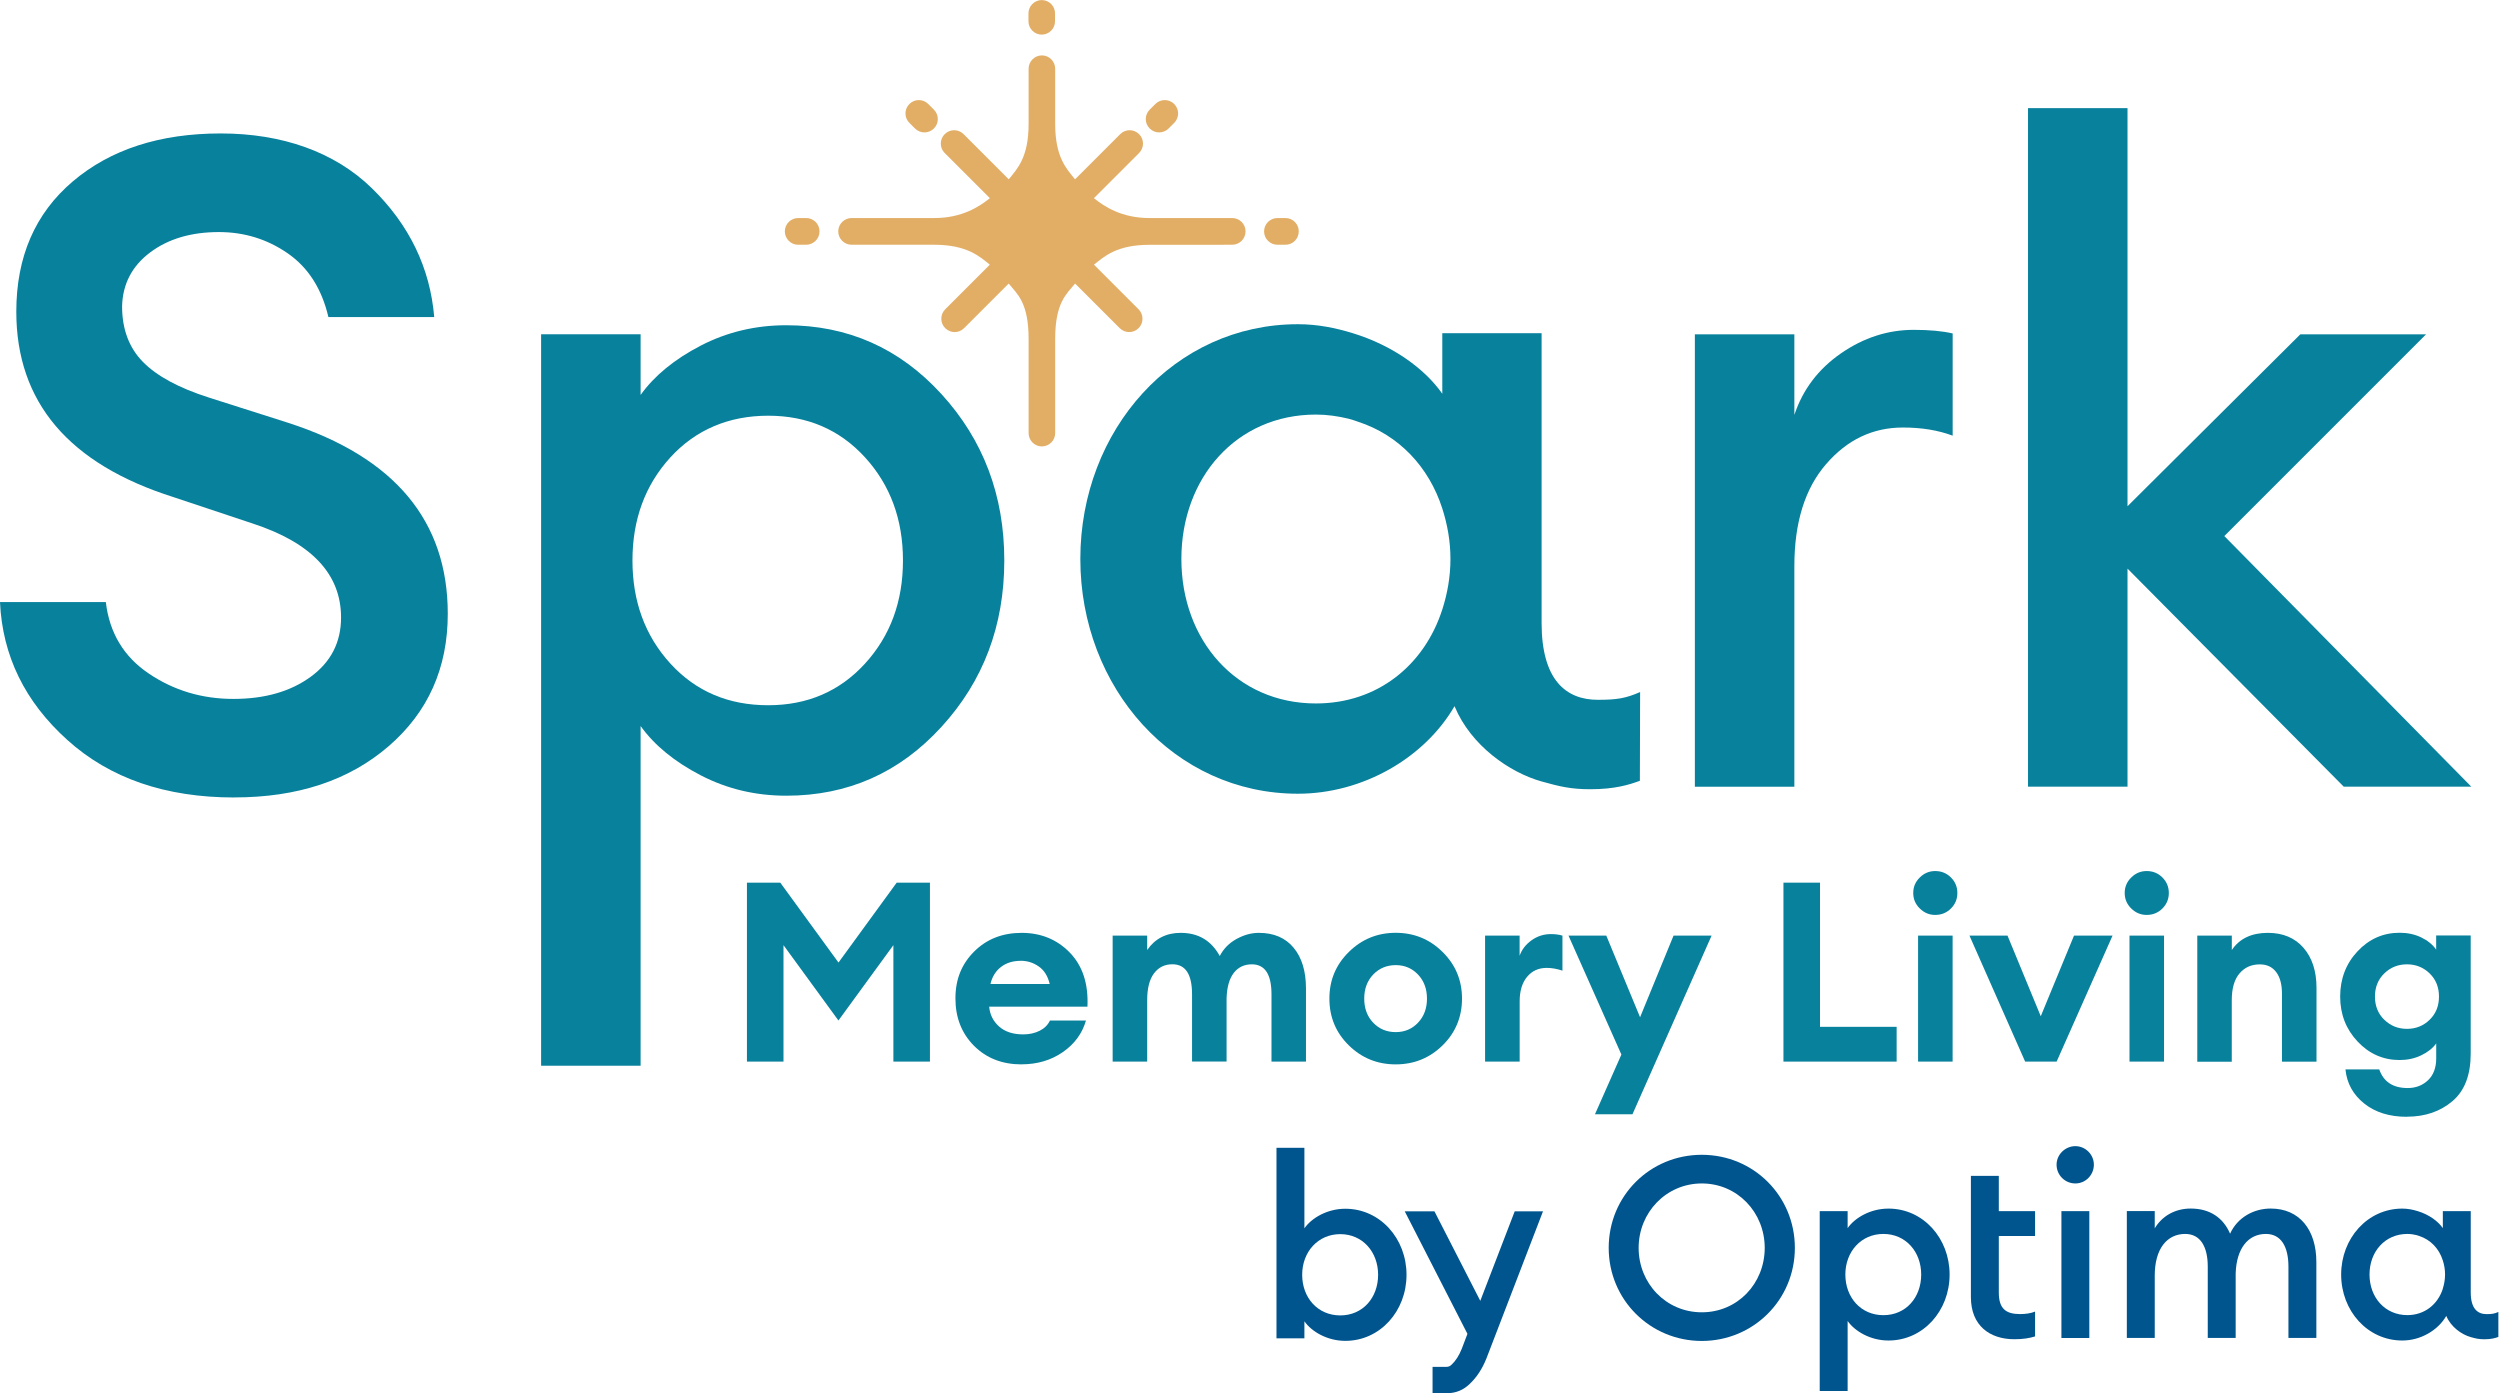
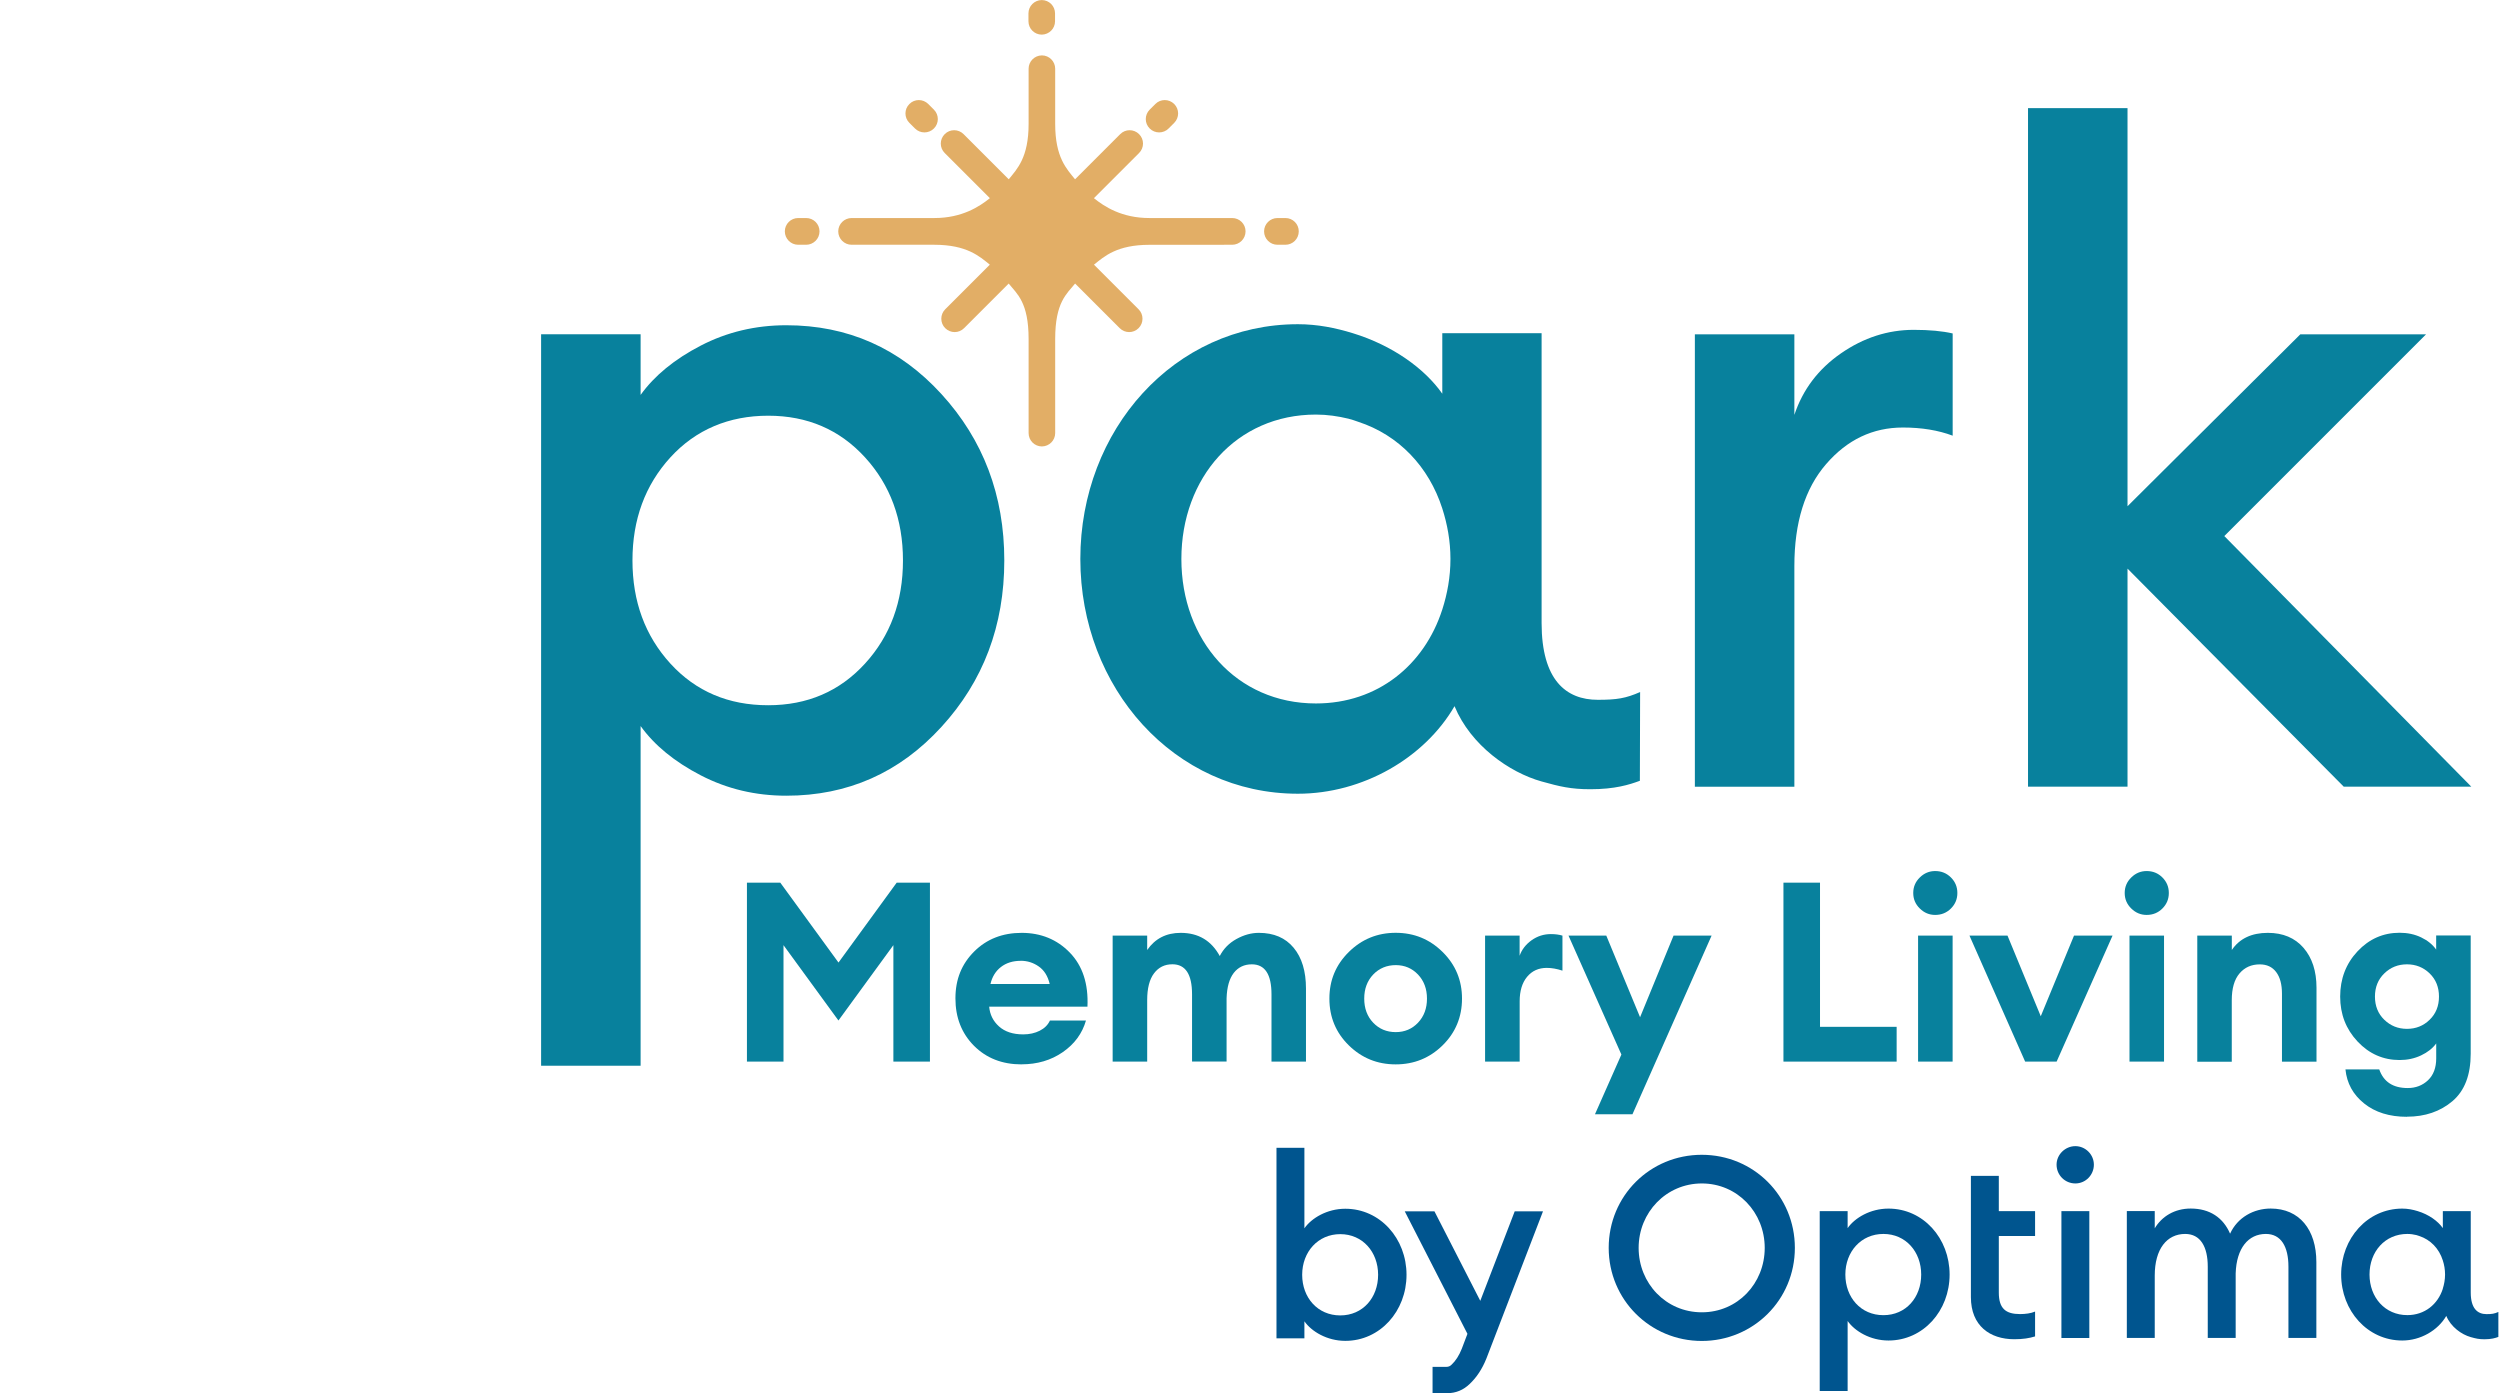
<svg xmlns="http://www.w3.org/2000/svg" width="506" height="282" viewBox="0 0 506 282" fill="none">
  <g clip-path="url(#clip0_24091_2)">
    <path d="M185.2 26.01C185.73 26.54 186.42 26.8 187.11 26.8C187.8 26.8 188.49 26.54 189.02 26.01C190.08 24.96 190.08 23.24 189.02 22.19L187.88 21.05C186.82 19.99 185.11 19.99 184.06 21.05C183 22.1 183 23.82 184.06 24.87L185.2 26.01Z" fill="#E2AE66" />
    <path d="M210.84 7.01C210.84 7.01 210.84 7.01 210.85 7.01C210.85 7.01 210.85 7.01 210.86 7.01C212.34 6.99 213.54 5.79 213.54 4.31V2.71C213.54 1.22 212.34 0.02 210.86 0.01C210.86 0.01 210.86 0.01 210.85 0.01C210.85 0.01 210.85 0.01 210.84 0.01C209.36 0.03 208.16 1.23 208.16 2.71V4.31C208.16 5.8 209.36 7 210.84 7.01Z" fill="#E2AE66" />
    <path d="M163.16 44.13H161.55C160.06 44.13 158.85 45.34 158.85 46.83C158.85 48.32 160.06 49.54 161.55 49.54H163.16C164.65 49.54 165.87 48.33 165.87 46.83C165.87 45.33 164.66 44.13 163.16 44.13Z" fill="#E2AE66" />
    <path d="M234.61 26.8C235.3 26.8 236 26.54 236.52 26.01L237.66 24.87C238.72 23.81 238.71 22.1 237.66 21.05C236.6 19.99 234.89 19.99 233.84 21.05L232.7 22.19C231.64 23.25 231.64 24.96 232.7 26.01C233.23 26.54 233.92 26.8 234.61 26.8Z" fill="#E2AE66" />
    <path d="M249.39 44.13H232.62C227.05 44.13 223.51 41.81 221.41 40.11L230.55 30.97C231.61 29.91 231.61 28.2 230.55 27.15C229.49 26.09 227.78 26.09 226.73 27.15L217.59 36.29C215.9 34.19 213.57 31.89 213.57 25.08V13.91C213.57 12.43 212.37 11.22 210.89 11.21C210.89 11.21 210.89 11.21 210.88 11.21C210.88 11.21 210.88 11.21 210.87 11.21C209.39 11.23 208.19 12.43 208.19 13.91V25.08C208.19 31.89 205.87 34.19 204.17 36.29L195.03 27.15C193.97 26.09 192.26 26.09 191.21 27.15C190.15 28.21 190.15 29.92 191.21 30.97L200.35 40.11C198.25 41.81 194.7 44.13 189.14 44.13H172.37C170.88 44.13 169.66 45.34 169.66 46.83C169.66 48.32 170.87 49.54 172.37 49.54H189.12C195.68 49.55 198.24 51.87 200.34 53.57L191.31 62.6C190.78 63.13 190.52 63.82 190.52 64.51C190.52 65.2 190.78 65.9 191.31 66.42C192.37 67.48 194.08 67.48 195.13 66.42L204.16 57.39C205.86 59.5 208.19 61.19 208.19 68.61V87.66C208.19 89.15 209.39 90.35 210.87 90.36C210.87 90.36 210.87 90.36 210.88 90.36C210.88 90.36 210.88 90.36 210.89 90.36C212.37 90.34 213.57 89.14 213.57 87.66V68.61C213.57 61.19 215.9 59.49 217.6 57.39L226.63 66.42C227.69 67.48 229.4 67.48 230.45 66.42C230.98 65.89 231.24 65.2 231.24 64.51C231.24 63.82 230.98 63.12 230.45 62.6L221.42 53.57C223.53 51.87 226.08 49.55 232.64 49.55H232.67L249.39 49.54C250.88 49.54 252.1 48.33 252.1 46.83C252.1 45.33 250.89 44.13 249.39 44.13Z" fill="#E2AE66" />
    <path d="M260.17 44.13H258.56C257.07 44.13 255.85 45.34 255.85 46.83C255.85 48.32 257.06 49.54 258.56 49.54H260.17C261.66 49.54 262.87 48.33 262.87 46.83C262.87 45.33 261.66 44.13 260.17 44.13Z" fill="#E2AE66" />
    <path d="M264.01 267.43V270.88H258.36V232.31H264.01V248.61C265.45 246.55 268.59 244.65 272.29 244.65C279.33 244.65 284.68 250.67 284.68 258.02C284.68 265.37 279.33 271.39 272.29 271.39C268.59 271.39 265.45 269.49 264.01 267.43ZM278.93 258.02C278.93 253.39 275.79 249.79 271.27 249.79C266.75 249.79 263.56 253.39 263.56 258.02C263.56 262.65 266.7 266.24 271.27 266.24C275.84 266.24 278.93 262.64 278.93 258.02Z" fill="#00558F" />
    <path d="M306.58 245.18H312.3L300.86 274.93C300 277.08 298.86 278.81 297.45 280.12C296.2 281.34 294.69 281.96 292.93 281.99H289.95V276.65H292.78C293.17 276.65 293.5 276.51 293.79 276.22C294.62 275.45 295.31 274.38 295.86 273L297.01 269.97L284.32 245.17H290.33L299.61 263.29L306.58 245.17V245.18Z" fill="#00558F" />
    <path d="M325.6 252.57C325.6 242.04 333.97 233.73 344.44 233.73C354.91 233.73 363.28 242.05 363.28 252.57C363.28 263.09 354.86 271.41 344.44 271.41C334.02 271.41 325.6 263.09 325.6 252.57ZM357.18 252.57C357.18 245.38 351.64 239.53 344.45 239.53C337.26 239.53 331.66 245.38 331.66 252.57C331.66 259.76 337.2 265.61 344.45 265.61C351.7 265.61 357.18 259.76 357.18 252.57Z" fill="#00558F" />
    <path d="M368.31 281.53V245.13H373.96V248.57C375.4 246.51 378.53 244.62 382.23 244.62C389.26 244.62 394.6 250.63 394.6 257.97C394.6 265.31 389.26 271.32 382.23 271.32C378.53 271.32 375.4 269.42 373.96 267.37V281.54H368.31V281.53ZM388.85 257.97C388.85 253.35 385.72 249.75 381.2 249.75C376.68 249.75 373.5 253.34 373.5 257.97C373.5 262.6 376.63 266.19 381.2 266.19C385.77 266.19 388.85 262.6 388.85 257.97Z" fill="#00558F" />
    <path d="M398.91 262.54V250.16V245.13V238H404.56V245.13H411.9V250.16H404.56V261.61C404.56 264.84 405.94 265.97 408.87 265.97C409.95 265.97 411.08 265.82 411.9 265.46V270.49C410.72 270.85 409.49 271.06 407.69 271.06C402.76 271.06 398.91 268.34 398.91 262.54Z" fill="#00558F" />
    <path d="M416.25 235.73C416.25 233.68 418 231.98 420.05 231.98C422.1 231.98 423.8 233.68 423.8 235.73C423.8 237.78 422.16 239.53 420.05 239.53C417.94 239.53 416.25 237.83 416.25 235.73ZM417.23 245.13H422.88V270.81H417.23V245.13Z" fill="#00558F" />
    <path d="M463.18 256.37C463.18 252.32 461.69 249.75 458.61 249.75C455.07 249.75 452.65 252.62 452.5 257.76V270.8H446.85V256.37C446.85 252.32 445.36 249.75 442.28 249.75C438.58 249.75 436.12 252.78 436.12 258.17V270.8H430.47V245.12H436.12V248.61C437.56 246.2 440.13 244.61 443.41 244.61C447.26 244.61 449.98 246.46 451.37 249.7C452.86 246.41 456.15 244.61 459.59 244.61C465.39 244.61 468.83 248.87 468.83 255.44V270.8H463.18V256.37Z" fill="#00558F" />
    <path d="M495.12 266.34V266.35L495.13 266.33L495.12 266.34Z" fill="#00558F" />
    <path d="M503.27 265.98C501.46 265.98 500.08 264.85 500.08 261.62V245.13H494.43V248.57C493.43 247.14 491.6 245.82 489.34 245.13C488.36 244.83 487.33 244.62 486.22 244.62C479.19 244.62 473.85 250.63 473.85 257.97C473.85 265.31 479.19 271.32 486.22 271.32C489.92 271.32 493.43 269.28 495.13 266.34C496.05 268.58 498.25 270.12 500.08 270.63C501.11 270.92 501.74 271.07 502.85 271.07C504.24 271.07 505.06 270.82 505.67 270.59V265.54C504.86 265.9 504.36 265.98 503.28 265.98H503.27ZM494.43 260.84C493.42 263.99 490.76 266.18 487.24 266.18C482.72 266.18 479.59 262.59 479.59 257.96C479.59 253.33 482.72 249.75 487.24 249.75C487.89 249.75 488.5 249.84 489.08 249.98C489.27 250.03 489.45 250.1 489.64 250.16C491.95 250.91 493.66 252.71 494.42 255.09C494.71 255.98 494.88 256.94 494.88 257.96C494.88 258.98 494.7 259.94 494.42 260.83L494.43 260.84Z" fill="#00558F" />
-     <path d="M47.42 161.41C33.5 161.41 22.24 157.54 13.64 149.78C5.03 142.03 0.49 132.72 0 121.86H21.42C22.15 128.09 25.05 132.91 30.12 136.33C35.18 139.75 40.89 141.46 47.24 141.46C53.59 141.46 58.8 139.97 62.9 136.97C66.99 133.98 69.03 129.98 69.03 124.98C69.03 116.19 63.05 109.84 51.08 105.94L35.15 100.63C13.92 93.91 3.3 81.4 3.3 63.08C3.3 51.97 7.11 43.19 14.74 36.71C22.37 30.24 32.35 27.01 44.68 27.01C57.01 27.01 67.69 30.7 75.26 38.09C82.83 45.48 87.04 54.17 87.89 64.18H66.47C65.13 58.44 62.38 54.14 58.23 51.27C54.08 48.4 49.44 46.97 44.31 46.97C38.69 46.97 34.06 48.34 30.39 51.09C26.73 53.84 24.83 57.47 24.71 61.98C24.71 66.62 26.11 70.37 28.92 73.24C31.73 76.11 36.18 78.52 42.29 80.47L58.4 85.6C79.88 92.56 90.63 105.44 90.63 124.23C90.63 135.22 86.63 144.16 78.64 151.05C70.64 157.95 60.24 161.4 47.42 161.4V161.41Z" fill="#08819D" />
    <path d="M129.66 215.71H109.52V67.66H129.66V79.93C132.47 76.02 136.53 72.7 141.84 69.95C147.15 67.2 152.92 65.83 159.14 65.83C171.59 65.83 182.06 70.47 190.54 79.75C199.02 89.03 203.27 100.26 203.27 113.44C203.27 126.62 199.03 137.86 190.54 147.13C182.06 156.41 171.59 161.05 159.14 161.05C152.91 161.05 147.15 159.68 141.84 156.93C136.53 154.18 132.47 150.86 129.66 146.95V215.71ZM155.48 142.74C163.41 142.74 169.94 139.93 175.07 134.32C180.2 128.71 182.76 121.75 182.76 113.44C182.76 105.13 180.2 98.18 175.07 92.56C169.94 86.95 163.41 84.14 155.48 84.14C147.55 84.14 140.83 86.95 135.7 92.56C130.57 98.18 128.01 105.14 128.01 113.44C128.01 121.74 130.57 128.7 135.7 134.32C140.83 139.93 147.42 142.74 155.48 142.74Z" fill="#08819D" />
    <path d="M343.04 159.22V67.67H363.18V83.97C364.89 78.84 368.03 74.69 372.61 71.52C377.19 68.35 382.1 66.76 387.35 66.76C390.52 66.76 393.15 67.01 395.22 67.49V88.18C392.29 87.08 388.93 86.53 385.15 86.53C379.04 86.53 373.86 89 369.59 93.95C365.32 98.89 363.18 105.76 363.18 114.55V159.23H343.04V159.22Z" fill="#08819D" />
    <path d="M474.37 159.22L430.61 115.09V159.22H410.47V21.89H430.61V102.46L465.58 67.67H491.03L450.2 108.5L500.19 159.22H474.37Z" fill="#08819D" />
    <path d="M323.39 141.64C316.95 141.64 312.03 137.62 312.02 126.13V67.44H291.92V79.69C288.35 74.59 281.83 69.9 273.81 67.44C270.33 66.37 266.67 65.62 262.69 65.62C237.65 65.62 218.66 87.01 218.66 113.13C218.66 139.25 237.66 160.65 262.69 160.65C275.84 160.65 288.34 153.39 294.39 142.94C294.39 142.93 294.4 142.92 294.41 142.91V142.96C297.69 150.88 305.52 156.35 312.03 158.17C315.68 159.19 317.93 159.74 321.89 159.74C326.85 159.74 329.76 158.83 331.91 158.03L331.96 140.07C329.03 141.35 327.25 141.64 323.4 141.64H323.39ZM291.92 123.36C288.32 134.57 278.87 142.38 266.34 142.38C250.25 142.38 239.11 129.59 239.11 113.14C239.11 96.69 250.25 83.91 266.34 83.91C268.65 83.91 270.82 84.24 272.91 84.74C273.6 84.9 274.24 85.15 274.9 85.37C283.11 88.05 289.2 94.46 291.92 102.92C292.94 106.1 293.57 109.5 293.57 113.14C293.57 116.78 292.94 120.18 291.92 123.37V123.36Z" fill="#08819D" />
    <path d="M151.2 178.65H157.93L169.71 194.82L181.49 178.65H188.22V214.87H180.82V191.3L169.7 206.55L158.58 191.3V214.87H151.18V178.65H151.2Z" fill="#08819D" />
    <path d="M206.75 215.43C202.84 215.43 199.63 214.17 197.13 211.66C194.63 209.14 193.38 205.95 193.38 202.07C193.38 198.19 194.65 195.1 197.18 192.58C199.71 190.06 202.92 188.81 206.79 188.81C210.66 188.81 213.95 190.14 216.53 192.81C219.12 195.48 220.31 199.13 220.1 203.75H200.21C200.35 205.35 201.01 206.68 202.2 207.75C203.39 208.82 205.02 209.36 207.1 209.36C208.36 209.36 209.47 209.11 210.44 208.62C211.41 208.13 212.1 207.44 212.51 206.55H219.8C219.05 209.17 217.49 211.3 215.11 212.95C212.73 214.6 209.94 215.42 206.75 215.42V215.43ZM206.6 194.47C205 194.47 203.66 194.89 202.59 195.72C201.52 196.55 200.81 197.7 200.47 199.16H212.46C212.08 197.56 211.35 196.38 210.24 195.61C209.14 194.84 207.92 194.46 206.59 194.46L206.6 194.47Z" fill="#08819D" />
    <path d="M257.35 214.87V201.25C257.35 197.2 256.02 195.18 253.37 195.18C251.84 195.18 250.62 195.76 249.72 196.91C248.82 198.07 248.33 199.78 248.26 202.06V214.86H241.27V201.24C241.27 197.19 239.94 195.17 237.29 195.17C235.73 195.17 234.49 195.78 233.57 197.01C232.65 198.23 232.19 200.04 232.19 202.42V214.87H225.2V189.37H232.19V192.28C233.79 189.97 236.05 188.81 238.97 188.81C242.54 188.81 245.17 190.37 246.88 193.5C247.63 192.04 248.75 190.89 250.25 190.06C251.75 189.23 253.26 188.81 254.79 188.81C257.82 188.81 260.16 189.81 261.83 191.82C263.5 193.83 264.33 196.58 264.33 200.08V214.87H257.34H257.35Z" fill="#08819D" />
    <path d="M291.98 211.58C289.36 214.15 286.2 215.43 282.49 215.43C278.78 215.43 275.62 214.15 273 211.58C270.38 209.01 269.07 205.86 269.07 202.12C269.07 198.38 270.38 195.27 273 192.68C275.62 190.1 278.78 188.8 282.49 188.8C286.2 188.8 289.36 190.09 291.98 192.68C294.6 195.26 295.91 198.41 295.91 202.12C295.91 205.83 294.6 209.01 291.98 211.58ZM282.5 208.9C284.3 208.9 285.81 208.26 287.01 206.99C288.22 205.71 288.82 204.09 288.82 202.12C288.82 200.15 288.21 198.52 287.01 197.25C285.8 195.98 284.3 195.34 282.5 195.34C280.7 195.34 279.14 195.98 277.93 197.25C276.72 198.53 276.12 200.15 276.12 202.12C276.12 204.09 276.72 205.72 277.93 206.99C279.14 208.26 280.66 208.9 282.5 208.9Z" fill="#08819D" />
    <path d="M300.58 214.87V189.37H307.57V193.45C308.01 192.19 308.82 191.15 309.99 190.31C311.16 189.48 312.46 189.06 313.89 189.06C314.77 189.06 315.56 189.16 316.24 189.37V196.46C315.12 196.09 314.06 195.9 313.08 195.9C311.41 195.9 310.08 196.5 309.08 197.71C308.08 198.92 307.58 200.57 307.58 202.68V214.87H300.59H300.58Z" fill="#08819D" />
    <path d="M330.42 225.53H322.82L328.17 213.44L317.46 189.36H325.11L331.95 205.89L338.73 189.36H346.43L330.41 225.53H330.42Z" fill="#08819D" />
    <path d="M360.97 214.87V178.65H368.37V207.83H383.88V214.87H360.98H360.97Z" fill="#08819D" />
    <path d="M391.68 185.18C390.49 185.18 389.45 184.75 388.57 183.88C387.68 183.01 387.24 181.97 387.24 180.74C387.24 179.51 387.68 178.47 388.57 177.6C389.45 176.73 390.49 176.3 391.68 176.3C392.94 176.3 394 176.73 394.87 177.6C395.74 178.47 396.17 179.51 396.17 180.74C396.17 181.97 395.74 183.01 394.87 183.88C394 184.75 392.94 185.18 391.68 185.18ZM388.22 214.87V189.37H395.21V214.87H388.22Z" fill="#08819D" />
    <path d="M409.89 214.87L398.62 189.37H406.32L413.05 205.69L419.78 189.37H427.58L416.26 214.87H409.88H409.89Z" fill="#08819D" />
    <path d="M434.48 185.18C433.29 185.18 432.25 184.75 431.37 183.88C430.48 183.01 430.04 181.97 430.04 180.74C430.04 179.51 430.48 178.47 431.37 177.6C432.25 176.73 433.29 176.3 434.48 176.3C435.74 176.3 436.8 176.73 437.67 177.6C438.54 178.47 438.97 179.51 438.97 180.74C438.97 181.97 438.54 183.01 437.67 183.88C436.8 184.75 435.74 185.18 434.48 185.18ZM431.01 214.87V189.37H438V214.87H431.01Z" fill="#08819D" />
    <path d="M444.73 214.87V189.37H451.72V192.28C453.28 189.97 455.72 188.81 459.01 188.81C462.07 188.81 464.48 189.82 466.23 191.84C467.98 193.86 468.86 196.56 468.86 199.93V214.88H461.87V201.11C461.87 199.24 461.48 197.79 460.7 196.75C459.92 195.71 458.81 195.19 457.38 195.19C455.68 195.19 454.31 195.8 453.27 197.03C452.23 198.25 451.71 200.06 451.71 202.44V214.89H444.72L444.73 214.87Z" fill="#08819D" />
    <path d="M487.17 226.04C483.63 226.04 480.74 225.14 478.5 223.34C476.25 221.54 475 219.24 474.72 216.45H481.56C482.44 218.97 484.36 220.22 487.32 220.22C488.95 220.22 490.32 219.69 491.43 218.64C492.53 217.59 493.09 216.11 493.09 214.2V211.19C492.37 212.18 491.36 212.98 490.03 213.61C488.7 214.24 487.26 214.55 485.69 214.55C482.36 214.55 479.52 213.3 477.17 210.8C474.82 208.3 473.65 205.27 473.65 201.7C473.65 198.13 474.82 195.04 477.17 192.54C479.52 190.04 482.36 188.79 485.69 188.79C487.29 188.79 488.74 189.1 490.05 189.73C491.36 190.36 492.37 191.18 493.08 192.2V189.34H500.07V213.26C500.07 217.58 498.84 220.78 496.37 222.88C493.9 224.97 490.83 226.02 487.16 226.02L487.17 226.04ZM482.58 206.4C483.84 207.62 485.37 208.24 487.17 208.24C488.97 208.24 490.5 207.63 491.76 206.4C493.02 205.18 493.65 203.61 493.65 201.71C493.65 199.81 493.02 198.24 491.76 197.02C490.5 195.8 488.97 195.18 487.17 195.18C485.37 195.18 483.84 195.79 482.58 197.02C481.32 198.24 480.69 199.81 480.69 201.71C480.69 203.61 481.32 205.18 482.58 206.4Z" fill="#08819D" />
  </g>
  <defs>
    <clipPath id="clip0_24091_2">
      <rect width="505.67" height="282" fill="white" />
    </clipPath>
  </defs>
</svg>